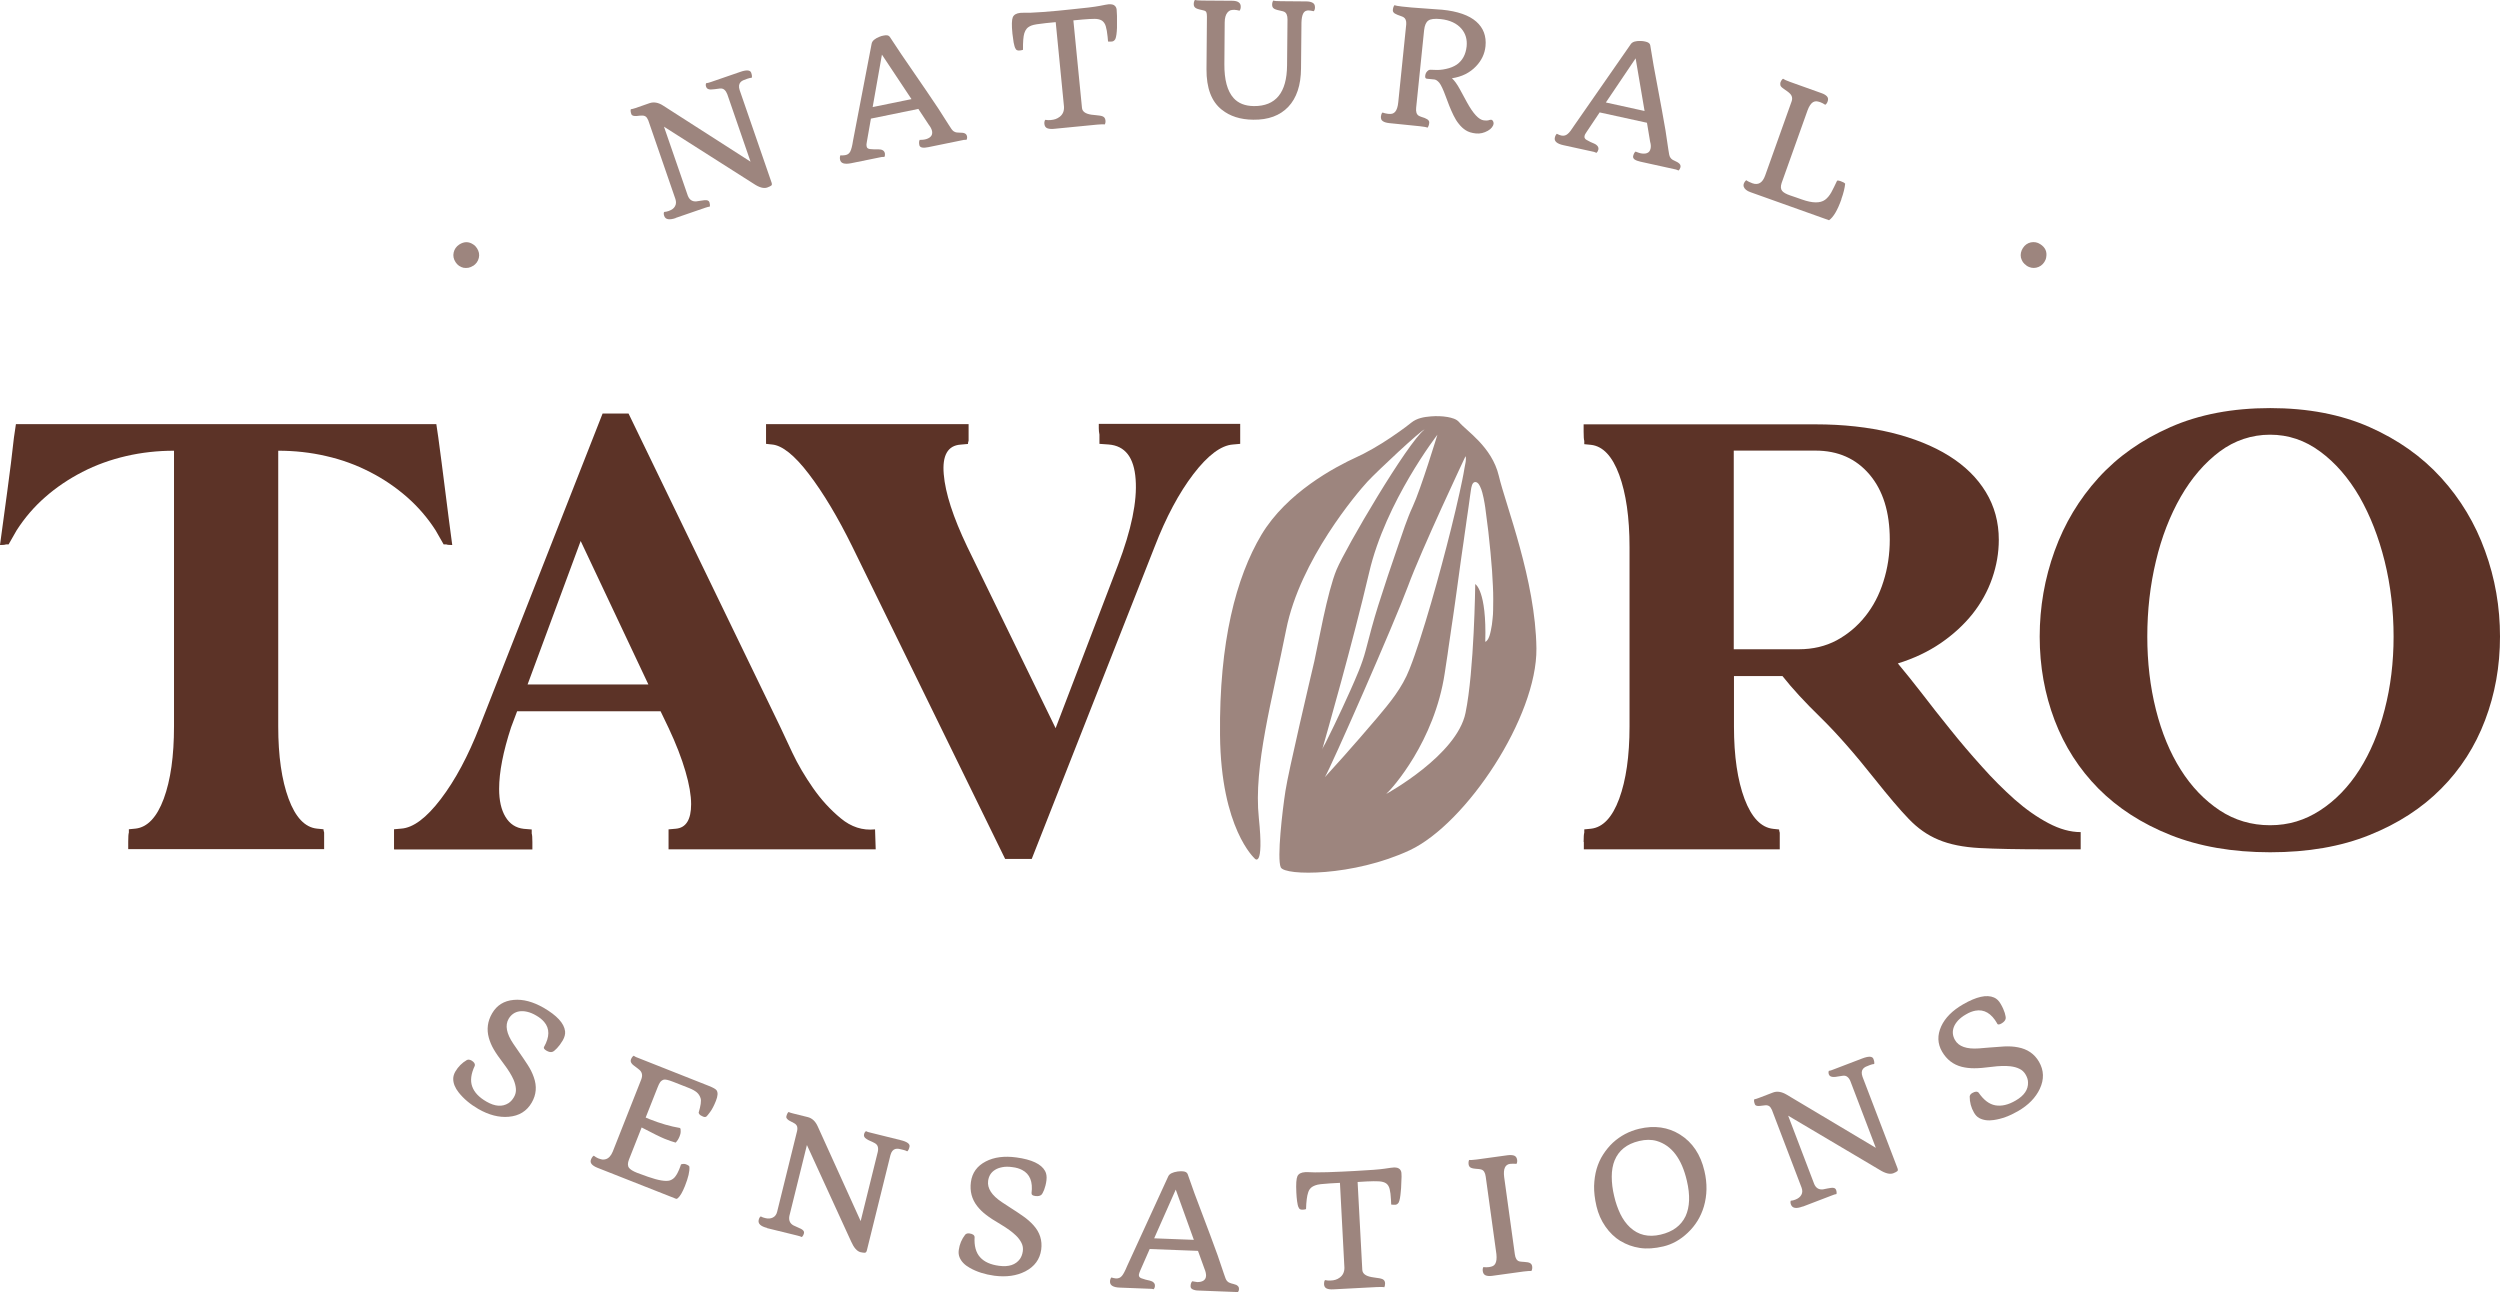
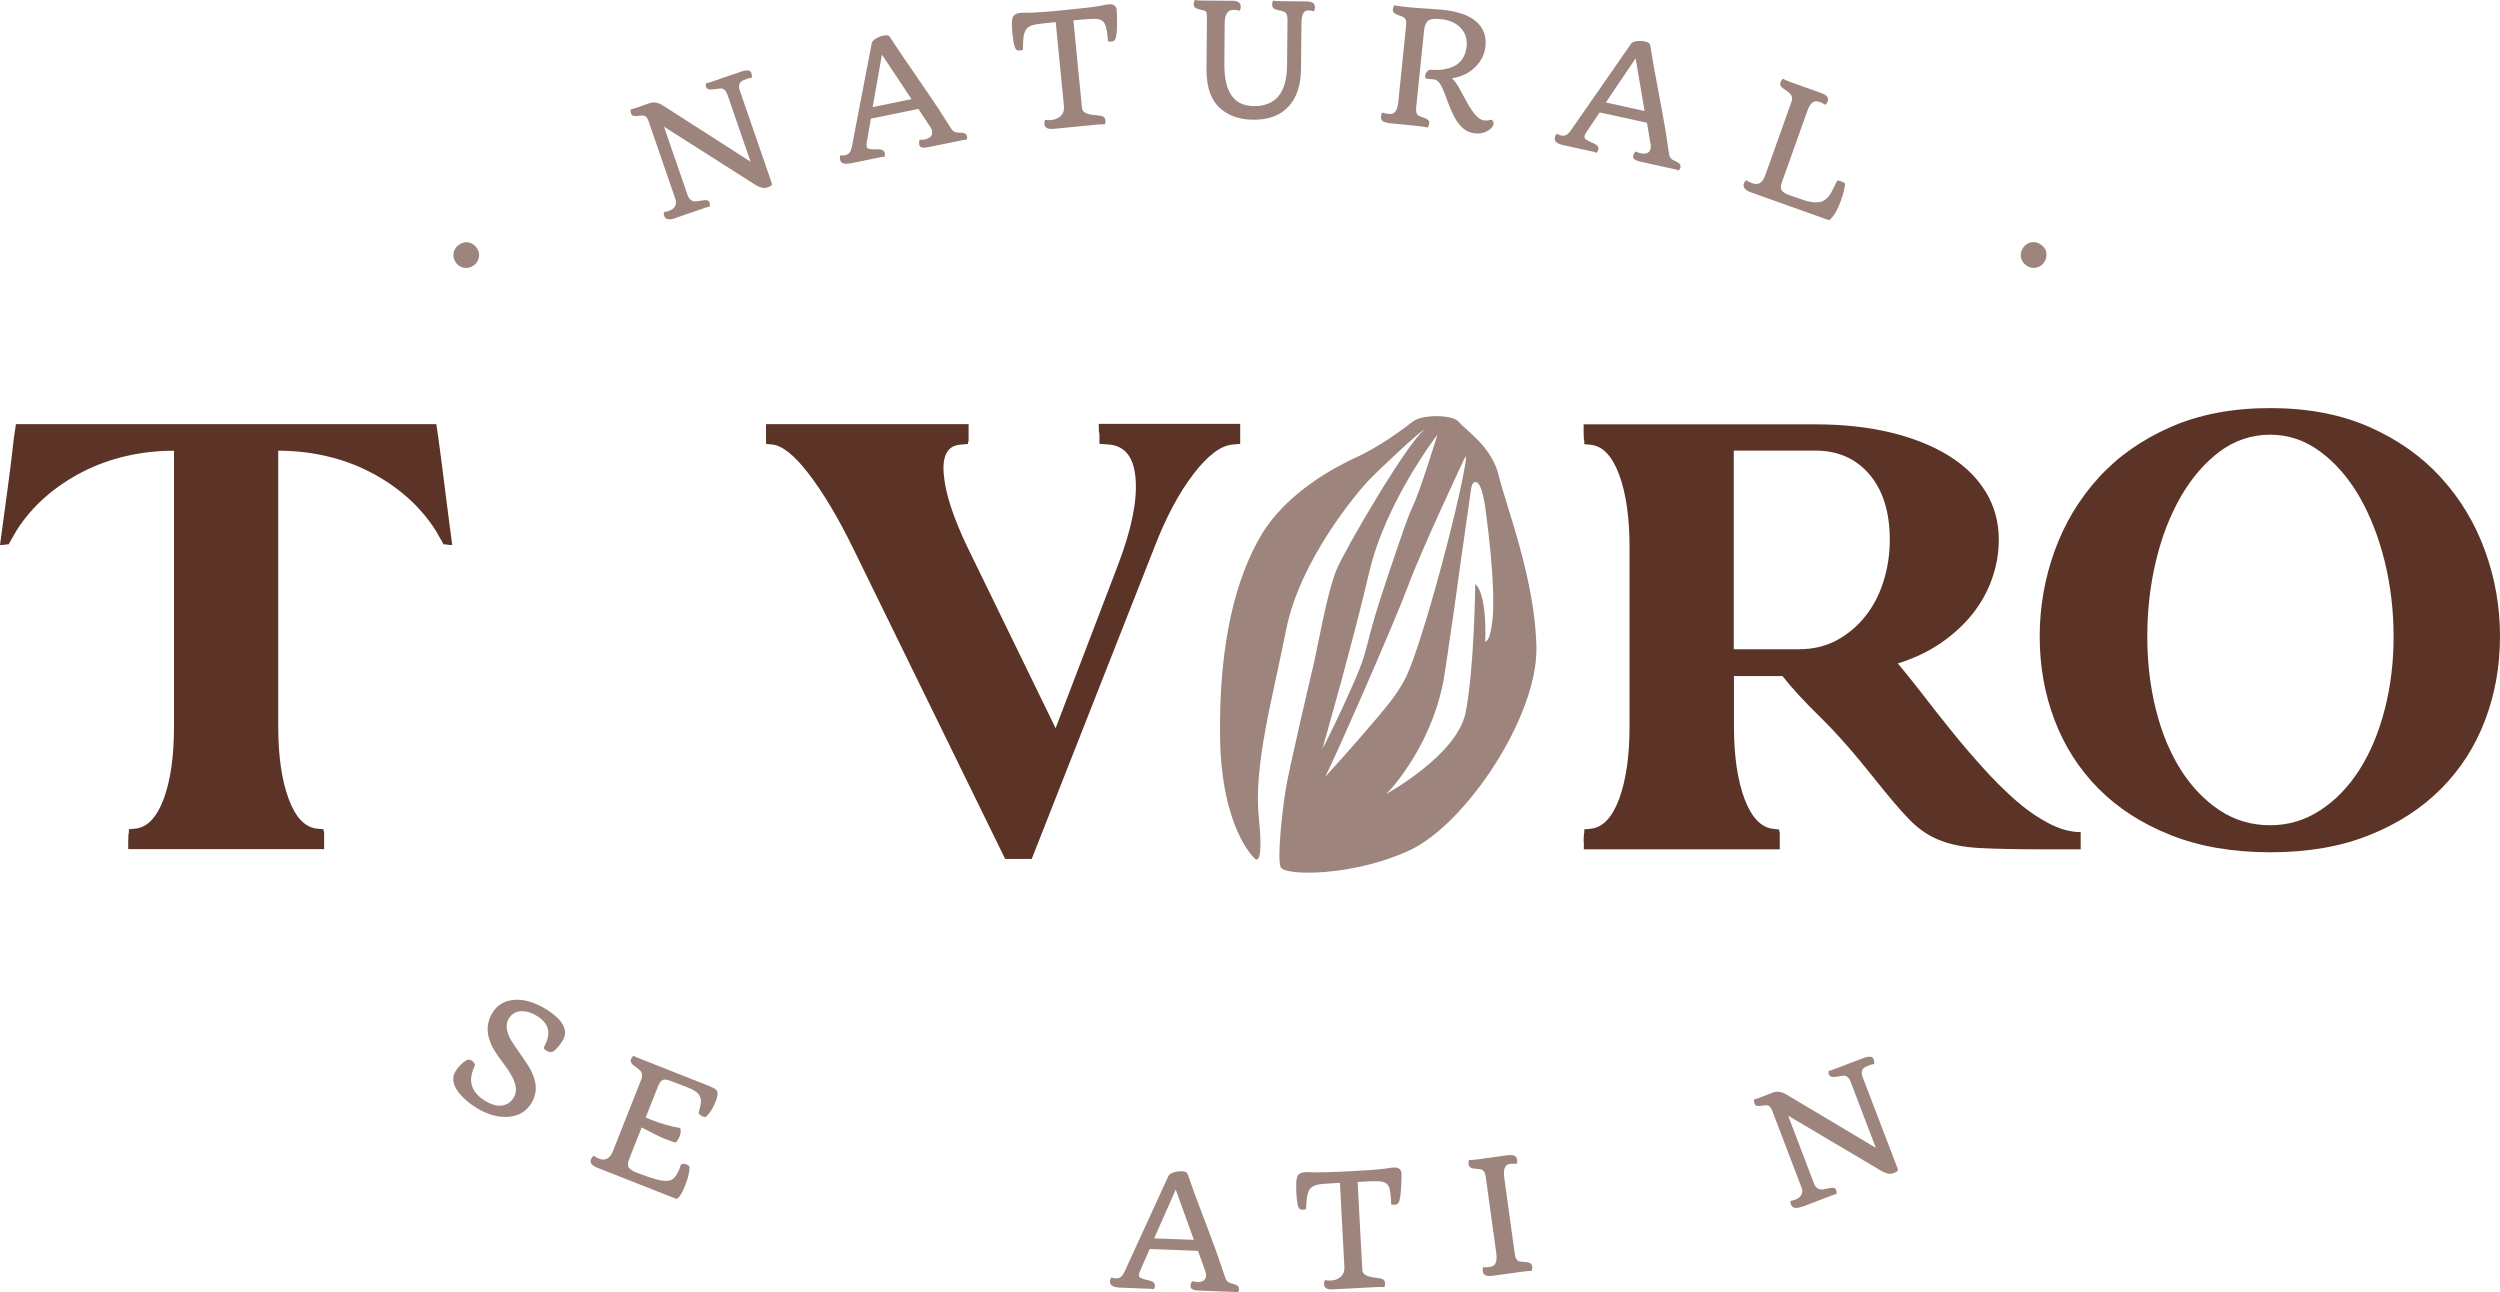
<svg xmlns="http://www.w3.org/2000/svg" id="Layer_1" data-name="Layer 1" viewBox="0 0 229.3 118.53">
  <path d="m43.39,24.38c-.14.09-.28.15-.43.18-.15.03-.3.02-.45,0-.3-.07-.55-.24-.73-.52-.18-.28-.24-.57-.17-.88.07-.31.24-.55.51-.73.45-.29.88-.29,1.3,0,.13.08.24.2.33.34.18.28.24.57.17.88-.07.31-.25.56-.54.75" style="fill: #9d857e;" />
  <path d="m61.98,20c-.59.2-.95.14-1.06-.2-.05-.15-.06-.28,0-.36.14-.01.28-.04.42-.09.14-.05.25-.11.35-.18.09-.07.17-.15.22-.25.11-.19.12-.41.04-.66l-2.49-7.22c-.07-.17-.15-.29-.25-.36-.1-.06-.22-.09-.36-.08-.15,0-.27.02-.36.03-.09.01-.18.02-.26.01-.18-.01-.28-.07-.32-.16-.07-.2-.09-.36-.05-.46.1-.01.24-.05.43-.11l1.29-.45c.39-.13.81-.06,1.25.23l8.01,5.14-2.13-6.18c-.07-.18-.15-.31-.26-.41-.11-.1-.25-.14-.43-.12-.17.02-.33.04-.46.06-.13.02-.25.03-.36.03-.23,0-.38-.08-.43-.24-.05-.13-.05-.24,0-.34.1,0,.25-.05.44-.11l2.67-.92c.59-.21.93-.18,1.02.07.07.21.09.37.05.46-.12.01-.26.04-.4.09-.14.05-.27.1-.37.14-.1.04-.19.1-.26.18-.15.17-.18.41-.08.72l2.93,8.49c.04.13.04.22-.03.27-.06.05-.18.11-.37.18-.32.11-.73,0-1.25-.35l-8.22-5.23,2.19,6.34c.15.37.41.54.78.51.14-.02.27-.04.4-.06s.25-.04.36-.05c.24-.02.39.04.44.19.05.16.06.29.03.4-.1.01-.25.05-.43.11l-2.7.93Z" style="fill: #9d857e;" />
  <path d="m84.39,12.83c.2,0,.35-.02.44-.04.1-.02.19-.05.28-.09.09-.04.17-.09.23-.15.14-.13.19-.31.15-.52-.04-.18-.13-.37-.29-.57l-.97-1.47-4.35.89-.37,2.11c-.04.19-.05.33-.03.41.02.08.04.14.07.17.03.03.08.06.14.08.06.02.13.03.21.03l.3.02c.31-.01.52,0,.61.02.2.05.31.16.35.33.02.12.01.24-.04.34-.09,0-.17,0-.25.01l-2.8.57c-.61.12-.95.02-1.02-.32-.03-.15-.02-.29.03-.4.18.01.33,0,.44-.02.12-.02.21-.06.28-.11.07-.05.14-.13.19-.23.09-.18.18-.51.25-.99l1.71-8.91c.05-.24.29-.45.72-.62.12-.05.25-.09.38-.11.28-.06.47-.02.56.12l1.04,1.57c1.96,2.85,3.1,4.52,3.41,5l.95,1.49c.2.33.34.52.44.59.1.07.2.11.3.12.1.01.21.02.32.02s.2,0,.29.02c.19.04.3.14.33.3.03.12.01.23-.04.33-.09,0-.17,0-.24.01l-3.28.67c-.23.05-.42.06-.56.03-.14-.03-.23-.11-.25-.23-.04-.2-.03-.37.04-.48m-.76-3.73l-2.71-4.08-.85,4.81,3.57-.73Z" style="fill: #9d857e;" />
  <path d="m101.33,11.42c-.11-.03-.34-.02-.7.01l-3.99.39c-.24.02-.44,0-.59-.06-.15-.06-.24-.2-.26-.4-.01-.15.01-.27.08-.37.18.03.35.04.51.02.16-.01.31-.05.44-.09.14-.05.26-.12.38-.21.28-.22.41-.52.39-.92l-.76-7.76-.91.09c-.67.07-1.11.14-1.31.22-.2.08-.35.18-.44.29-.09.11-.17.25-.22.42-.09.3-.13.8-.12,1.52-.1.03-.19.05-.28.06-.19.02-.31-.02-.37-.11-.06-.09-.11-.19-.13-.29-.03-.1-.05-.22-.08-.34-.04-.25-.08-.52-.11-.8-.08-.78-.06-1.28.03-1.5.1-.24.33-.37.69-.41.07,0,.17-.01.31-.01s.33,0,.59,0c.7-.03,1.53-.09,2.5-.18l1.18-.12c1.35-.13,2.25-.24,2.7-.33.45-.09.73-.14.84-.15.11,0,.22,0,.31.02.1.02.18.06.24.12.1.09.16.22.17.37.02.23.03.42.03.56s0,.31,0,.5c0,.19,0,.39,0,.6-.02.49-.07.83-.15,1.02-.08.14-.19.22-.32.23-.13.01-.25.01-.35,0l-.04-.44c-.04-.41-.1-.74-.17-.97-.07-.23-.19-.4-.35-.51-.16-.1-.38-.16-.66-.16-.28,0-.66.02-1.12.06l-.84.08.79,8.03c.03.33.32.54.87.62.13.01.26.03.38.04.12.01.24.02.35.04.11.01.21.04.29.07.15.06.24.18.26.36.02.16,0,.29-.07.39" style="fill: #9d857e;" />
  <path d="m119.93.97c-.35,0-.54.37-.56,1.1l-.04,4.21c-.01,1.54-.41,2.72-1.17,3.52-.76.8-1.83,1.2-3.21,1.18-1.18-.01-2.14-.32-2.89-.92-.95-.75-1.41-1.99-1.4-3.71l.04-4.82c0-.2-.02-.34-.06-.42-.04-.08-.13-.13-.27-.16-.14-.03-.27-.06-.38-.09-.11-.03-.2-.06-.28-.1-.15-.08-.22-.2-.22-.38,0-.16.04-.29.11-.39.11.04.34.06.69.06l2.72.02c.53,0,.8.19.79.55,0,.16-.04.28-.11.36-.17-.05-.34-.07-.49-.08-.15,0-.27.02-.36.05-.09.04-.17.1-.25.19-.17.2-.26.51-.26.93l-.03,3.8c-.01,1.45.27,2.48.84,3.12.44.49,1.06.73,1.86.74,2.01.02,3.03-1.23,3.05-3.73l.04-4.22c0-.37-.1-.6-.3-.7-.07-.03-.15-.06-.27-.08-.11-.02-.23-.05-.34-.08-.11-.03-.2-.06-.28-.1-.15-.08-.22-.2-.22-.38,0-.17.04-.3.11-.39.11.04.34.06.69.06l2.33.02c.24,0,.43.04.58.12.15.08.22.22.22.42,0,.16-.04.28-.11.36-.19-.05-.38-.07-.59-.08" style="fill: #9d857e;" />
  <path d="m130.93,11.71c-.1-.05-.33-.09-.68-.13l-2.85-.29c-.24-.03-.43-.08-.57-.18-.14-.09-.19-.24-.17-.45.02-.15.06-.26.14-.34.17.06.34.1.5.12s.29.01.39-.01c.1-.03.18-.08.26-.16.16-.17.26-.48.3-.91l.73-7.14c.02-.33-.07-.54-.26-.65-.06-.03-.14-.07-.24-.1-.1-.03-.2-.07-.3-.11-.1-.04-.18-.08-.25-.12-.13-.09-.19-.19-.18-.32.02-.22.08-.37.16-.45.1.05.33.09.68.13l.91.09,2.46.18.3.02c1.43.14,2.48.51,3.14,1.09s.94,1.34.85,2.26c-.07.69-.36,1.31-.87,1.84-.57.6-1.3.96-2.21,1.1.22.19.47.53.73,1.01l.63,1.16c.59,1.08,1.11,1.64,1.57,1.69.17.02.3.02.39,0l.18-.05s.08-.01.13,0c.05,0,.09.05.14.12.04.08.06.16.05.25-.01.09-.06.2-.15.32-.09.12-.21.22-.37.31-.35.2-.72.29-1.1.25-.39-.04-.7-.14-.93-.29-.24-.15-.45-.35-.63-.58-.19-.23-.35-.49-.49-.78-.14-.29-.27-.58-.39-.88l-.33-.87c-.23-.63-.43-1.05-.58-1.24-.16-.19-.31-.29-.45-.31l-.7-.07c-.12-.01-.17-.1-.15-.27.02-.23.13-.4.32-.52.06-.04.25-.04.55-.02.3.02.65,0,1.04-.09.39-.08.72-.22.99-.4.52-.37.82-.92.9-1.67.06-.63-.09-1.16-.47-1.61-.43-.5-1.07-.8-1.91-.89-.56-.06-.94-.01-1.14.14-.2.14-.33.43-.38.87l-.73,7.12c-.04.37.04.61.23.73.06.04.15.07.25.11.1.03.21.07.3.1.1.04.18.08.24.12.13.09.19.19.18.32-.02.21-.08.36-.16.45" style="fill: #9d857e;" />
  <path d="m150.06,13.92c.18.07.32.12.42.14.1.02.19.03.29.03s.19-.01.27-.04c.19-.06.3-.2.35-.42.04-.18.03-.39-.04-.63l-.29-1.74-4.34-.95-1.19,1.78c-.11.16-.18.28-.19.36-.02.08-.02.14,0,.19.02.05.05.08.09.13.05.04.11.08.18.11l.26.14c.29.12.47.2.55.27.16.13.22.27.18.44-.03.12-.09.22-.17.29-.08-.04-.16-.07-.23-.09l-2.79-.61c-.61-.13-.88-.37-.8-.7.03-.15.1-.27.18-.35.16.08.3.14.41.16.12.02.22.03.31,0,.09-.02.18-.06.27-.14.16-.12.36-.39.63-.81l5.18-7.45c.15-.2.45-.29.91-.27.13,0,.26.02.4.05.28.06.43.17.46.34l.31,1.86c.64,3.4,1,5.39,1.09,5.95l.26,1.75c.05.38.1.62.17.72.06.1.14.18.23.23.09.05.18.1.28.14.1.04.18.09.25.14.16.11.22.25.18.41-.03.12-.09.22-.17.29-.08-.04-.16-.07-.23-.09l-3.27-.72c-.23-.05-.41-.12-.53-.2-.12-.09-.16-.19-.14-.31.05-.2.12-.35.23-.42m.82-3.72l-.82-4.83-2.73,4.05,3.55.78Z" style="fill: #9d857e;" />
  <path d="m168.89,18.29c-.35.99-.73,1.63-1.13,1.91l-7.2-2.57c-.35-.12-.56-.3-.63-.52-.02-.08-.02-.15,0-.23.06-.17.14-.28.24-.35.13.1.32.19.56.28.54.19.93-.04,1.17-.71l2.42-6.78c.11-.3.05-.55-.16-.75-.06-.06-.14-.13-.24-.2l-.3-.21c-.19-.13-.3-.24-.32-.33s-.02-.18,0-.26c.06-.17.14-.28.24-.35.09.07.3.17.64.29l2.88,1.03c.23.08.4.18.51.3.11.12.13.28.06.47-.05.15-.13.25-.22.3-.15-.1-.3-.18-.46-.24-.15-.05-.28-.08-.37-.08-.1,0-.2.03-.29.08-.19.12-.36.37-.5.75l-2.38,6.67c-.1.31-.09.55.05.72.11.14.36.29.75.42l.5.17.57.2c.96.34,1.66.35,2.11.03.22-.16.41-.39.58-.69.16-.3.34-.66.53-1.07.09-.02.19,0,.31.04.23.08.37.16.43.24-.04.39-.15.86-.35,1.41" style="fill: #9d857e;" />
  <path d="m185.88,24.36c-.14-.09-.25-.2-.34-.32-.08-.13-.14-.26-.18-.41-.06-.3,0-.6.18-.88.18-.28.42-.45.73-.52.31-.06.6-.01.87.17.45.29.63.68.54,1.19-.02.15-.08.3-.17.44-.18.28-.43.45-.74.52-.31.07-.61,0-.9-.18" style="fill: #9d857e;" />
  <path d="m1.28,40.12l.18-1.22h38.56l.18,1.22c.2,1.5.42,3.15.64,4.93.22,1.79.44,3.43.64,4.94-.28,0-.47-.02-.55-.06h-.24l-.73-1.28c-.73-1.14-1.6-2.15-2.62-3.05-1.02-.89-2.15-1.67-3.41-2.31-1.26-.65-2.6-1.14-4.02-1.46-1.42-.33-2.88-.49-4.39-.49v25.28c0,2.72.32,4.93.95,6.64.63,1.7,1.49,2.62,2.59,2.74l.61.06c0,.08.02.18.06.3v1.52H11.76v-.67c0-.45.02-.73.06-.85v-.3l.61-.06c1.09-.12,1.96-1.04,2.59-2.74.63-1.71.94-3.92.94-6.64v-25.28c-1.5,0-2.96.16-4.39.49-1.42.33-2.76.81-4.02,1.46-1.26.65-2.4,1.42-3.41,2.31-1.02.89-1.89,1.91-2.62,3.05l-.73,1.28h-.24c-.08.04-.27.06-.55.06.2-1.5.43-3.15.67-4.94.24-1.79.45-3.43.61-4.93" style="fill: #5c3327;" />
-   <path d="m36.14,77.89v-1.83l.67-.06c1.1-.08,2.3-.98,3.62-2.71,1.32-1.73,2.51-3.95,3.57-6.67l11.27-28.69h2.38l13.89,28.69c.24.53.62,1.33,1.13,2.41.51,1.08,1.14,2.15,1.89,3.23.75,1.08,1.6,2.01,2.56,2.8.95.79,2,1.13,3.14,1.01l.06,1.83h-19v-1.83l.67-.06c.93-.08,1.4-.83,1.4-2.25,0-.81-.17-1.82-.52-3.01-.35-1.2-.86-2.53-1.55-3.99l-.73-1.52h-13.16l-.55,1.46c-.73,2.23-1.1,4.12-1.1,5.66,0,1.06.19,1.91.58,2.56.39.65.95,1.02,1.68,1.1l.73.06v.37c.04.12.06.38.06.79v.67h-12.67Zm23.33-15.11l-6.21-13.16-4.87,13.16h11.09Z" style="fill: #5c3327;" />
  <path d="m70.26,38.9h18.58v1.52c-.04.12-.06.22-.06.3l-.67.06c-1.18.08-1.7.99-1.55,2.71.14,1.73.86,3.95,2.16,6.67l8.1,16.63,5.73-14.99c1.22-3.21,1.76-5.82,1.61-7.83-.14-2.01-.96-3.08-2.47-3.2l-.85-.06v-.85c-.04-.2-.06-.39-.06-.58v-.4h12.97v1.83l-.67.06c-1.09.08-2.3.99-3.62,2.71-1.32,1.73-2.51,3.95-3.56,6.67l-11.27,28.63h-2.44l-14.01-28.63c-1.34-2.72-2.67-4.94-3.99-6.67-1.32-1.73-2.45-2.63-3.38-2.71l-.55-.06v-1.83Z" style="fill: #5c3327;" />
  <path d="m145.25,77.22c0-.45.02-.73.06-.85v-.3l.61-.06c1.1-.12,1.96-1.04,2.59-2.74.63-1.71.95-3.92.95-6.64v-16.45c0-2.72-.32-4.93-.95-6.64-.63-1.7-1.49-2.62-2.59-2.74l-.61-.06v-.3c-.04-.12-.06-.4-.06-.85v-.67h21.26c2.56,0,4.87.26,6.95.76,2.07.51,3.84,1.22,5.3,2.13,1.46.91,2.59,2.02,3.38,3.32.79,1.3,1.19,2.76,1.19,4.38,0,1.18-.2,2.36-.61,3.54s-1.01,2.26-1.8,3.26c-.79.99-1.77,1.89-2.92,2.68-1.16.79-2.47,1.41-3.93,1.86.65.77,1.38,1.69,2.2,2.74.81,1.06,1.67,2.15,2.59,3.29.91,1.14,1.88,2.28,2.9,3.41,1.01,1.14,2.03,2.15,3.04,3.05,1.01.89,2.04,1.61,3.08,2.16,1.04.55,2.02.82,2.96.82v1.58h-3.17c-2.6,0-4.64-.04-6.12-.12-1.48-.08-2.73-.33-3.75-.76-1.02-.42-1.93-1.07-2.74-1.92-.82-.85-1.85-2.07-3.11-3.65-1.87-2.36-3.52-4.23-4.96-5.64-1.44-1.4-2.61-2.67-3.5-3.8h-4.45v4.63c0,2.72.33,4.93.97,6.64.65,1.71,1.52,2.62,2.62,2.74l.55.06c0,.08.02.18.06.3v1.52h-17.97v-.67Zm13.77-17.67h5.97c1.3,0,2.46-.28,3.47-.82,1.01-.55,1.89-1.28,2.62-2.2.73-.91,1.29-1.98,1.67-3.2.39-1.22.58-2.5.58-3.84,0-2.51-.62-4.51-1.86-5.97-1.24-1.46-2.89-2.19-4.96-2.19h-7.49v18.21Z" style="fill: #5c3327;" />
  <path d="m187.08,58.39c0-2.72.46-5.34,1.37-7.86.91-2.52,2.25-4.75,4.02-6.7,1.77-1.95,3.97-3.5,6.61-4.66,2.64-1.16,5.69-1.74,9.14-1.74s6.49.58,9.11,1.74c2.62,1.16,4.81,2.71,6.58,4.66,1.77,1.95,3.11,4.18,4.02,6.7.92,2.52,1.37,5.14,1.37,7.86s-.46,5.28-1.37,7.67c-.91,2.4-2.25,4.49-4.02,6.27-1.77,1.79-3.96,3.21-6.58,4.26-2.62,1.06-5.66,1.58-9.11,1.58s-6.5-.53-9.14-1.58c-2.64-1.05-4.84-2.48-6.61-4.26-1.77-1.79-3.11-3.88-4.02-6.27-.91-2.4-1.37-4.95-1.37-7.67m9.87,0c0,2.35.26,4.59.79,6.7.53,2.11,1.29,3.95,2.28,5.51.99,1.57,2.18,2.8,3.56,3.72,1.38.91,2.92,1.37,4.63,1.37s3.2-.46,4.6-1.37c1.4-.91,2.6-2.15,3.6-3.72.99-1.56,1.77-3.4,2.31-5.51.55-2.11.82-4.35.82-6.7s-.27-4.7-.82-6.92c-.55-2.21-1.32-4.18-2.31-5.91-1-1.72-2.2-3.11-3.6-4.14-1.4-1.04-2.93-1.55-4.6-1.55s-3.25.52-4.63,1.55c-1.38,1.04-2.57,2.42-3.56,4.14-.99,1.73-1.76,3.7-2.28,5.91-.53,2.21-.79,4.52-.79,6.92" style="fill: #5c3327;" />
  <path d="m115.08,78.75s.87,1,.38-3.73c-.5-4.74,1.24-10.88,2.51-17.28,1.27-6.4,6.52-12.55,7.45-13.56.94-1.01,4.9-4.71,5.24-4.79-1.56,1.19-7.22,10.83-8.07,12.86-.85,2.03-1.7,6.89-2.04,8.4-.35,1.5-2.38,10.1-2.65,11.9-.28,1.79-.79,6.2-.43,7,.36.8,6.66.85,11.84-1.57,5.18-2.44,11.68-12.23,11.61-18.51-.08-6.27-2.82-13.14-3.45-15.83-.64-2.68-2.99-4.13-3.64-4.92-.25-.3-.69-.4-1.05-.47-.51-.09-1.03-.1-1.54-.06-.63.05-1.28.16-1.79.57-.35.28-.71.55-1.08.81-1.05.75-2.15,1.45-3.29,2.04-.21.11-.42.21-.64.31-2.01.92-6.43,3.26-8.75,7.14-2.31,3.89-3.88,9.79-3.79,18.36.08,8.59,3.18,11.32,3.18,11.32m12.07-5.93c.54-.47,4.42-4.81,5.36-11.07.02-.11.03-.22.05-.33.02-.13.04-.27.06-.4.02-.15.04-.31.07-.46.03-.17.05-.35.08-.52.03-.19.05-.38.08-.58.03-.21.06-.42.09-.62.03-.22.06-.44.1-.67.03-.23.07-.47.1-.7.04-.24.07-.49.11-.73.04-.25.07-.51.11-.76l.11-.78c.04-.26.08-.53.11-.79.04-.27.08-.53.11-.8.04-.27.08-.53.11-.8l.11-.8c.04-.26.07-.52.11-.79l.11-.77c.04-.25.07-.5.11-.75.03-.24.07-.48.1-.72.03-.23.07-.46.1-.69.03-.22.06-.43.09-.65.03-.2.06-.4.09-.61.03-.19.05-.37.08-.56.02-.17.05-.34.07-.5.02-.15.04-.29.06-.44.03-.18.05-.37.08-.55.04-.26.1-.76.41-.76.07,0,.14.03.2.08.1.08.16.19.22.3.1.19.16.39.22.6.09.32.15.66.21.99.02.12.04.25.06.38.1.73.19,1.46.28,2.19.07.64.14,1.28.2,1.92.05.55.1,1.1.14,1.66.03.47.06.94.08,1.42.02.4.03.8.03,1.2,0,.33,0,.66-.01.99,0,.27-.02.54-.05.81-.03.37-.08.73-.16,1.09-.07.31-.14.67-.36.92-.04.04-.09.1-.15.1.14-4.72-.92-5.29-.92-5.29,0,0-.09,7.92-.89,11.81-.79,3.9-7.26,7.43-7.26,7.43m-5.64-1.53c.53-.85,6.39-14.18,7.62-17.51,1.22-3.33,5.28-11.93,5.28-11.93.1.3-.04.77-.09,1.06-.12.76-.29,1.51-.45,2.26-.49,2.22-1.05,4.43-1.64,6.63-.63,2.34-1.29,4.67-2.04,6.98-.29.88-.58,1.75-.92,2.6-.67,1.72-1.79,3.07-2.97,4.47-1.02,1.21-2.07,2.4-3.12,3.59-.55.62-1.11,1.24-1.67,1.85m10.33-31.44s-1.54,5.05-2.27,6.61c-.54,1.16-.93,2.41-1.35,3.62-.63,1.81-1.24,3.64-1.82,5.47-.43,1.36-.79,2.73-1.15,4.12-.33,1.27-.88,2.48-1.41,3.68-.48,1.07-.97,2.13-1.48,3.19-.26.54-.52,1.08-.79,1.61-.1.2-.25.41-.31.62.37-1.3,2.79-9.75,4.31-16.25,1.51-6.51,6.27-12.65,6.27-12.65" style="fill: #9d857e;" />
  <path d="m49.89,96.04c.53-.93.54-1.7.02-2.31-.18-.21-.42-.41-.72-.58-.3-.18-.58-.29-.84-.35-.26-.06-.49-.07-.71-.04-.43.07-.76.3-.99.69-.34.59-.2,1.35.43,2.28l.55.8c.27.38.52.76.77,1.14.24.37.43.75.56,1.13.3.83.23,1.61-.19,2.33-.45.78-1.15,1.22-2.11,1.3-.89.08-1.82-.16-2.78-.71-.76-.44-1.36-.95-1.81-1.52-.33-.42-.5-.83-.5-1.25,0-.21.06-.43.19-.66.26-.45.62-.81,1.07-1.07.13-.05.26-.03.4.04.26.15.36.31.32.49-.35.73-.43,1.37-.24,1.9.19.54.63,1,1.31,1.39.78.45,1.45.5,2.02.14.2-.13.36-.31.5-.55.14-.24.2-.49.18-.76-.02-.27-.09-.54-.21-.83-.19-.43-.49-.92-.9-1.46s-.72-.98-.92-1.33c-.2-.34-.35-.7-.45-1.05-.22-.78-.12-1.54.3-2.26.43-.74,1.09-1.15,1.98-1.23.86-.08,1.77.17,2.74.72,1.22.71,1.88,1.42,1.97,2.15.03.26-.04.54-.21.84-.17.29-.35.53-.53.72-.18.19-.32.3-.41.33-.15.06-.34.02-.55-.1-.22-.13-.29-.24-.23-.35" style="fill: #9d857e;" />
  <path d="m62.49,106.79c.16-.05.3-.05.43,0,.2.08.3.15.31.22.04.41-.1,1-.41,1.78-.22.54-.43.92-.65,1.11-.07.05-.12.07-.17.05l-7.2-2.84c-.52-.21-.72-.46-.59-.77.07-.17.15-.28.25-.34.13.1.27.18.4.24.14.05.26.09.37.11.11.02.22,0,.33-.03.27-.08.48-.31.64-.69l2.61-6.61c.15-.38.09-.68-.17-.9-.08-.07-.15-.13-.24-.19-.09-.06-.16-.12-.24-.18s-.14-.11-.19-.17c-.12-.14-.15-.27-.1-.41.07-.18.16-.29.26-.34.07.05.14.1.22.13l6.67,2.64c.4.16.63.29.71.41.13.2.11.52-.07.97-.17.42-.34.76-.52,1-.18.24-.29.38-.34.42-.08.06-.17.07-.3.02-.18-.07-.3-.15-.35-.22-.05-.07-.07-.12-.07-.15.19-.64.25-1.08.18-1.31-.07-.23-.19-.41-.35-.55-.17-.14-.4-.27-.7-.39l-1.45-.57c-.46-.18-.76-.25-.9-.2-.14.05-.24.13-.32.24-.07.11-.15.26-.22.45l-1.1,2.78.38.16c.96.38,1.88.65,2.77.8.05.05.07.16.06.32,0,.16-.04.31-.1.45-.09.23-.21.42-.36.57-.3-.08-.63-.2-1.01-.35-.37-.15-1.08-.5-2.11-1.04l-1.16,2.94c-.13.33-.13.58,0,.76.11.15.36.31.74.46l.99.36c.97.34,1.64.45,2.02.34.21-.07.39-.2.52-.39.14-.19.24-.4.33-.61.09-.22.14-.37.17-.47" style="fill: #9d857e;" />
-   <path d="m70.37,112.63c-.61-.15-.87-.4-.78-.75.04-.16.1-.26.19-.31.12.07.26.12.4.15.14.04.27.05.39.04.11-.01.22-.04.32-.09.2-.1.33-.28.39-.53l1.83-7.41c.04-.18.03-.33-.01-.44-.05-.11-.13-.2-.26-.27-.12-.07-.23-.13-.32-.17-.08-.04-.16-.08-.22-.13-.14-.11-.2-.21-.18-.31.05-.21.12-.35.21-.42.09.05.23.09.43.14l1.33.33c.4.1.71.39.92.87l3.93,8.67,1.57-6.35c.04-.18.04-.35,0-.48-.04-.14-.14-.25-.29-.33-.15-.08-.29-.15-.42-.2-.12-.05-.23-.11-.32-.17-.2-.12-.27-.27-.23-.43.03-.14.09-.23.18-.29.09.05.23.1.43.14l2.74.68c.61.15.88.35.82.61-.05.22-.12.36-.21.42-.11-.06-.23-.11-.38-.14-.15-.04-.28-.06-.39-.09-.11-.02-.22-.01-.31.01-.22.06-.37.24-.46.57l-2.16,8.73c-.03.13-.09.2-.17.22-.08,0-.22,0-.41-.05-.32-.08-.61-.4-.86-.97l-4.06-8.86-1.61,6.51c-.07.4.05.68.37.86.12.06.25.12.37.17.13.05.23.1.33.15.22.12.31.25.27.4-.04.16-.11.28-.2.35-.09-.05-.23-.09-.43-.14l-2.77-.68Z" style="fill: #9d857e;" />
-   <path d="m94.61,109.45c.14-1.06-.15-1.77-.86-2.14-.25-.13-.54-.22-.89-.26-.35-.05-.65-.05-.91,0-.26.05-.48.12-.67.24-.38.23-.59.57-.65,1.02-.09.68.33,1.33,1.26,1.95l.81.53c.4.25.77.5,1.14.76.36.25.68.53.95.83.59.65.82,1.4.71,2.23-.12.89-.61,1.56-1.46,2-.8.41-1.74.54-2.84.4-.87-.12-1.62-.36-2.25-.72-.47-.26-.78-.58-.94-.97-.08-.2-.11-.42-.07-.68.07-.52.27-.99.59-1.4.1-.1.23-.13.38-.11.3.04.46.15.48.33-.05.81.12,1.43.5,1.85.38.43.97.69,1.74.79.89.12,1.53-.09,1.92-.63.13-.19.22-.42.26-.7.04-.28,0-.53-.12-.77-.12-.24-.29-.47-.51-.68-.34-.33-.8-.66-1.38-1.01-.58-.34-1.03-.63-1.35-.88-.32-.24-.59-.51-.82-.8-.5-.64-.69-1.38-.58-2.21.11-.85.57-1.48,1.36-1.89.77-.4,1.7-.52,2.81-.37,1.4.19,2.28.6,2.63,1.24.13.23.17.52.13.85-.04.34-.12.63-.21.87-.1.24-.18.4-.25.46-.12.11-.3.15-.55.12-.25-.03-.36-.11-.35-.23" style="fill: #9d857e;" />
  <path d="m109.36,117.52c.2.04.34.06.44.07.1,0,.2,0,.29-.02.1-.02.18-.05.26-.09.17-.1.26-.25.27-.47,0-.18-.04-.39-.14-.62l-.6-1.66-4.43-.17-.86,1.96c-.08.18-.12.31-.13.39,0,.08,0,.14.03.18.02.04.06.08.11.11.05.03.12.06.2.08l.28.09c.31.06.5.12.59.16.18.1.27.23.26.4,0,.12-.04.23-.12.32-.09-.03-.17-.04-.24-.04l-2.85-.11c-.62-.02-.92-.21-.91-.55,0-.16.05-.29.12-.38.17.05.32.08.43.09.12,0,.22-.01.3-.05.08-.03.16-.09.24-.18.13-.15.29-.45.48-.91l3.78-8.24c.11-.22.39-.36.85-.43.13-.02.26-.02.4-.02.29,0,.46.1.52.25l.63,1.78c1.23,3.24,1.93,5.13,2.12,5.67l.57,1.68c.11.36.21.59.29.68.08.09.17.15.27.18.1.04.2.07.3.09.11.03.2.06.28.09.17.09.26.21.25.37,0,.13-.04.23-.12.32-.09-.03-.17-.04-.24-.04l-3.34-.13c-.24,0-.42-.05-.55-.11-.13-.06-.19-.16-.19-.28,0-.21.06-.36.15-.46m.15-3.8l-1.66-4.61-1.98,4.47,3.64.14Z" style="fill: #9d857e;" />
  <path d="m126.98,118.07c-.11-.03-.34-.04-.7-.02l-4.01.21c-.24.01-.44-.01-.59-.08-.15-.07-.23-.2-.24-.41,0-.15.02-.27.09-.36.18.04.35.05.51.04.16,0,.31-.03.45-.07.14-.04.27-.11.39-.2.29-.21.43-.51.43-.9l-.41-7.79-.91.05c-.68.04-1.12.09-1.32.17-.2.07-.36.16-.46.27-.1.1-.18.24-.23.41-.1.29-.17.8-.19,1.51-.1.03-.2.05-.28.05-.19.01-.31-.03-.36-.13-.06-.1-.1-.19-.12-.3-.02-.1-.04-.22-.06-.34-.03-.25-.06-.52-.07-.81-.04-.78,0-1.27.1-1.49.11-.23.35-.35.71-.37.07,0,.17,0,.31,0,.14,0,.33.01.59.02.7,0,1.53-.02,2.5-.07l1.18-.06c1.35-.07,2.26-.14,2.71-.21.46-.07.74-.11.85-.11.11,0,.21,0,.31.03.09.03.17.07.23.13.09.1.15.23.15.38.01.23.02.42,0,.56,0,.14-.01.31-.02.5,0,.19-.02.39-.04.6-.04.49-.1.83-.19,1.01-.09.14-.2.21-.33.21s-.25,0-.36-.02l-.02-.44c-.02-.41-.06-.74-.12-.98-.06-.24-.17-.41-.32-.52-.16-.11-.37-.17-.66-.19-.28-.02-.66-.01-1.12.01l-.84.05.43,8.06c.02.34.3.56.84.66.13.02.26.04.38.06.12.02.24.04.35.05.11.02.21.05.28.08.15.07.23.19.24.37,0,.16-.02.3-.09.39" style="fill: #9d857e;" />
  <path d="m140.46,116.58c-.11-.02-.34,0-.7.04l-2.9.4c-.24.03-.44.02-.59-.04-.15-.06-.24-.19-.27-.39-.02-.15,0-.27.05-.37.19.02.36.02.52,0,.15-.02.27-.06.36-.1.09-.05.16-.11.21-.2.12-.2.15-.5.11-.9l-.98-7.1c-.05-.37-.18-.58-.4-.65-.07-.02-.16-.04-.27-.05-.11,0-.23-.02-.34-.03-.11-.01-.21-.03-.29-.06-.16-.05-.25-.17-.27-.34-.02-.17,0-.3.05-.4.11.02.34,0,.69-.04l2.83-.39c.24-.03.44-.02.6.03.16.06.25.19.28.39.02.15,0,.28-.06.37-.18-.02-.38-.02-.59,0-.45.06-.63.46-.54,1.2l.98,7.09c.05.37.18.58.4.65.07.02.16.03.28.04.11,0,.23.02.34.03.11,0,.21.03.29.05.16.06.26.17.28.34.02.16,0,.3-.06.4" style="fill: #9d857e;" />
-   <path d="m148.63,113.83c-.53-.33-.99-.77-1.38-1.33-.39-.56-.66-1.18-.82-1.86-.16-.69-.23-1.31-.22-1.86.02-.56.09-1.07.23-1.56.14-.48.34-.93.6-1.33.26-.4.55-.76.89-1.08.69-.63,1.49-1.06,2.42-1.28,1.4-.33,2.65-.15,3.74.53,1.14.71,1.89,1.83,2.24,3.34.27,1.14.25,2.23-.05,3.26-.28.94-.77,1.74-1.48,2.41-.68.65-1.43,1.06-2.23,1.25-.8.19-1.53.24-2.17.14-.65-.1-1.23-.31-1.77-.64m-.53-7.41c-.18.44-.27.95-.27,1.51,0,.57.07,1.16.22,1.78.14.62.34,1.17.57,1.65.24.49.53.89.88,1.22.76.71,1.7.93,2.81.67,1.12-.26,1.88-.83,2.29-1.69.39-.85.43-1.93.12-3.25-.47-2.02-1.39-3.24-2.76-3.65-.48-.14-1.02-.14-1.61,0-.59.14-1.06.36-1.43.66-.37.3-.64.67-.82,1.11" style="fill: #9d857e;" />
  <path d="m165.34,110.66c-.58.22-.94.17-1.07-.17-.06-.15-.06-.27-.02-.36.14-.01.28-.04.42-.1.14-.05.25-.12.34-.19.09-.07.16-.16.21-.25.11-.19.11-.42.02-.66l-2.72-7.13c-.08-.17-.16-.29-.26-.35-.1-.06-.22-.09-.37-.07-.15.01-.26.03-.35.04-.09.02-.18.02-.26.02-.18,0-.29-.06-.32-.15-.08-.2-.1-.36-.06-.46.1-.01.24-.06.43-.13l1.28-.49c.38-.15.8-.08,1.26.19l8.18,4.88-2.33-6.11c-.07-.17-.16-.31-.28-.4-.11-.09-.26-.13-.43-.1-.17.02-.33.05-.46.07-.13.03-.25.04-.36.04-.23,0-.38-.07-.44-.22-.05-.13-.05-.24-.01-.34.1-.01.25-.05.43-.13l2.64-1.01c.58-.22.92-.21,1.02.04.08.21.1.37.07.47-.12.01-.25.04-.4.1-.14.06-.26.11-.37.15-.1.05-.18.11-.25.19-.14.17-.16.41-.05.73l3.21,8.39c.05.13.04.22-.02.27-.06.05-.18.12-.36.19-.31.12-.73.02-1.26-.31l-8.39-4.97,2.39,6.27c.16.37.43.53.8.49.14-.02.27-.05.4-.08.13-.03.25-.05.35-.06.25-.03.39.03.45.17.06.16.07.29.04.4-.1.01-.24.05-.43.13l-2.66,1.02Z" style="fill: #9d857e;" />
-   <path d="m183.18,93.87c-.53-.93-1.2-1.32-2-1.17-.27.05-.56.16-.86.34-.3.17-.54.36-.72.55-.18.2-.31.39-.39.6-.16.41-.12.81.1,1.2.34.6,1.08.85,2.19.77l.96-.08c.47-.04.92-.07,1.37-.1.44-.02.86,0,1.26.08.86.16,1.51.6,1.93,1.33.45.78.48,1.61.07,2.48-.38.81-1.05,1.5-2.01,2.05-.76.44-1.5.71-2.22.81-.53.08-.97.01-1.34-.19-.18-.1-.34-.27-.47-.5-.26-.45-.39-.94-.39-1.47.02-.14.1-.24.24-.32.26-.15.45-.16.58-.03.46.67.97,1.06,1.53,1.16.57.1,1.19-.04,1.87-.44.78-.45,1.16-1.01,1.13-1.67,0-.23-.08-.47-.22-.71-.14-.24-.33-.42-.57-.53-.24-.12-.51-.19-.82-.23-.47-.05-1.04-.04-1.71.05-.67.09-1.21.13-1.61.13-.4,0-.78-.04-1.14-.13-.79-.2-1.39-.67-1.81-1.39-.43-.74-.45-1.51-.08-2.33.36-.78,1.03-1.45,2-2.01,1.23-.71,2.17-.92,2.84-.63.24.1.45.3.62.6.17.29.29.57.37.82.07.25.1.42.08.52-.03.16-.15.3-.36.43-.22.13-.36.14-.42.03" style="fill: #9d857e;" />
</svg>